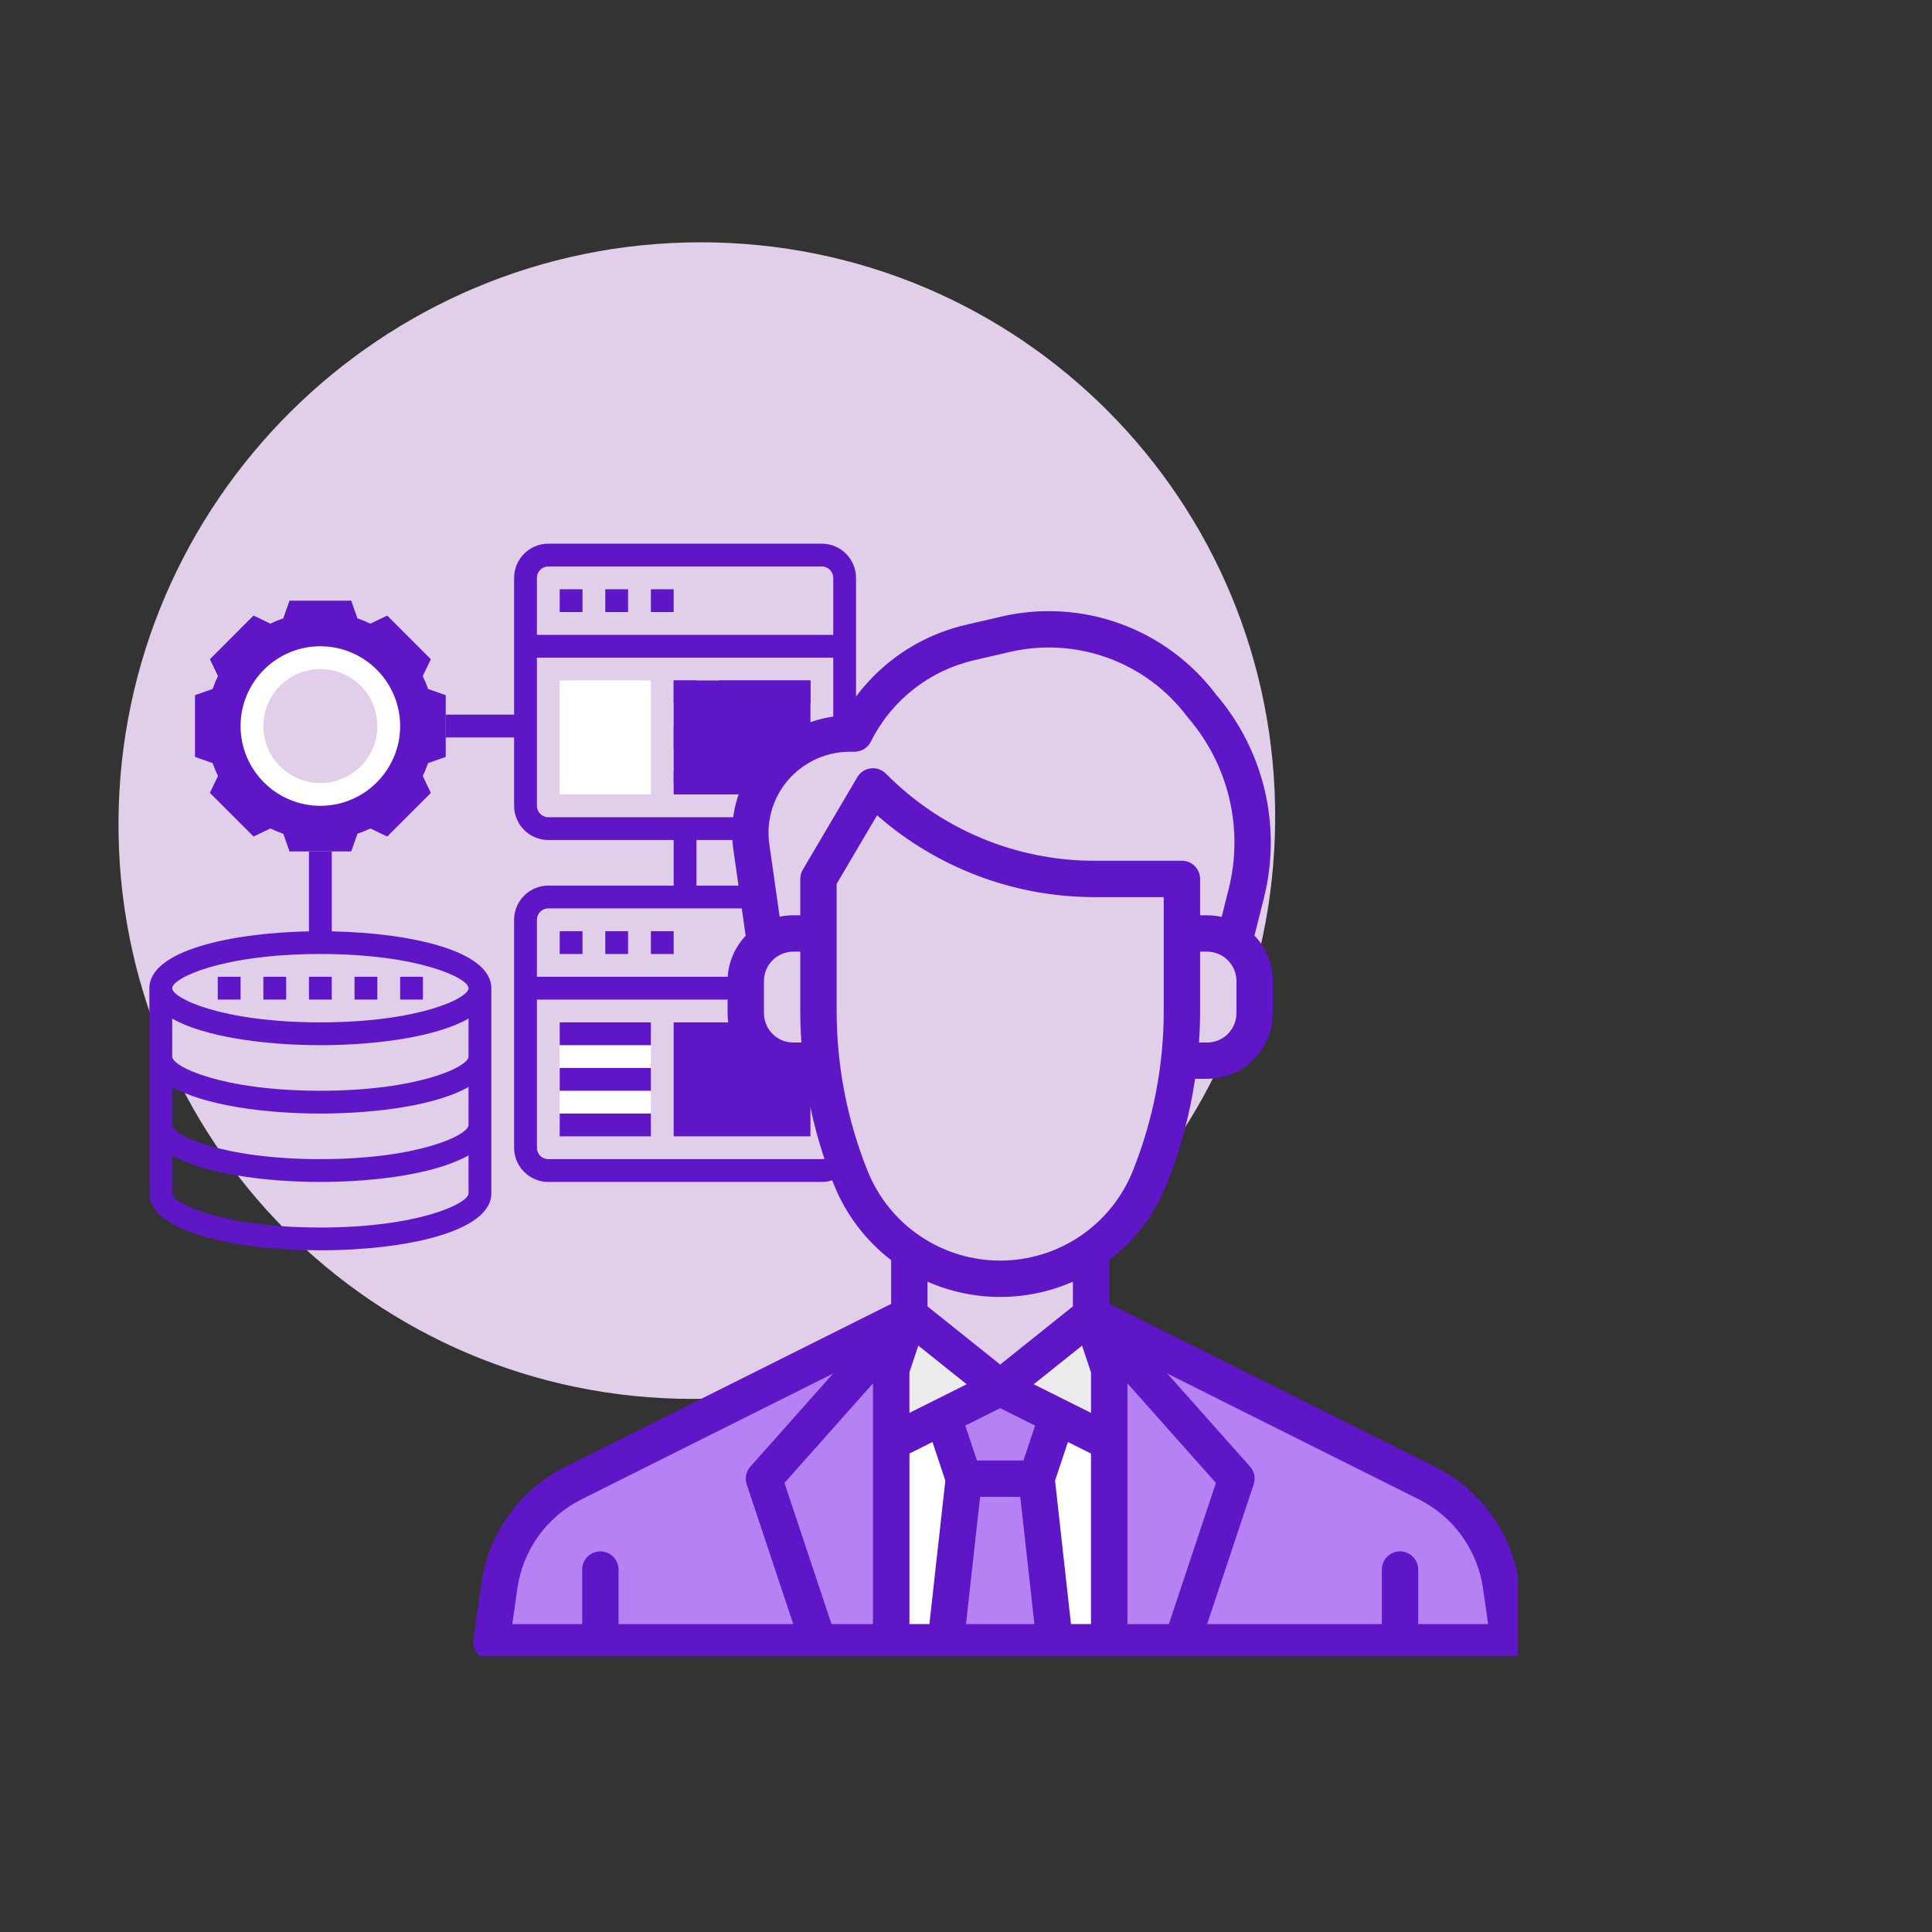
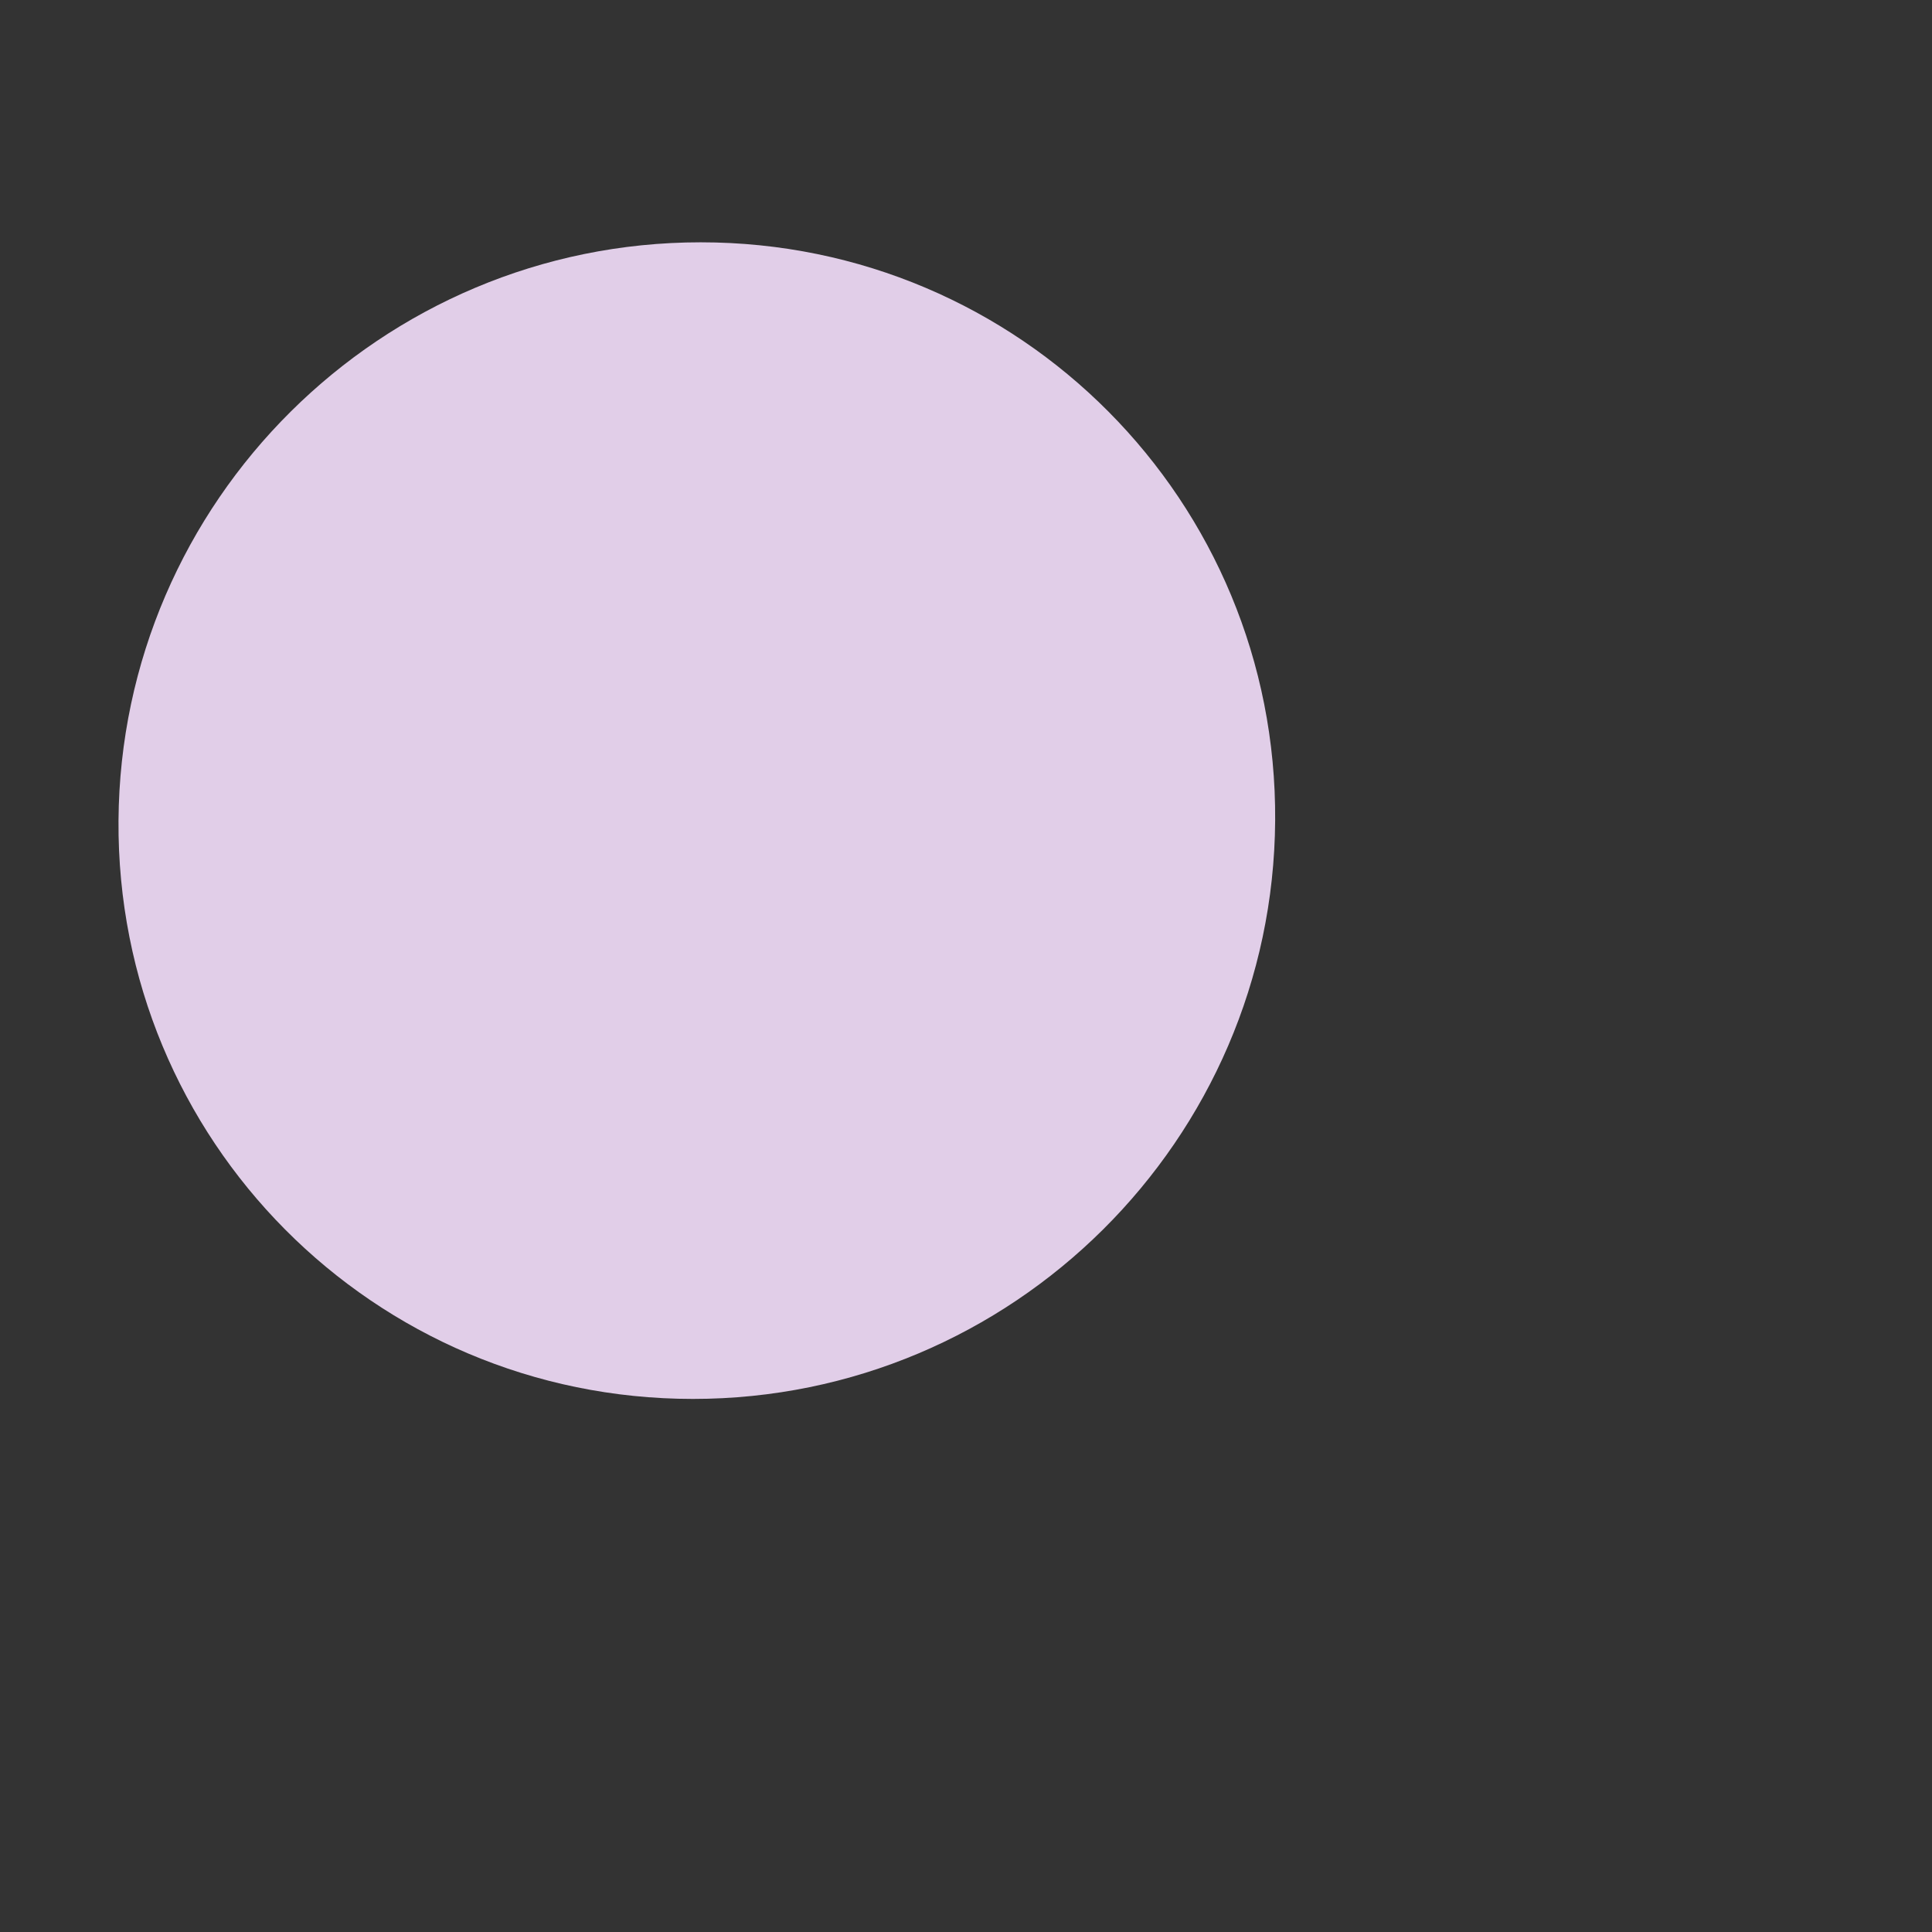
<svg xmlns="http://www.w3.org/2000/svg" width="98" height="98" viewBox="0 0 98 98" fill="none">
  <rect x="0" y="0" width="98" height="98" fill="#333333" stroke="none" />
  <path d="M35.149 70.96C51.351 70.96 64.573 57.826 64.682 41.625C64.791 25.424 51.745 12.291 35.544 12.291C19.342 12.291 6.12 25.424 6.011 41.625C5.902 57.826 18.948 70.96 35.149 70.96Z" fill="#E1CEE8" />
  <g clip-path="url(#clip0_4_12000)">
    <path d="M34.172 34.516H41.109V39.719H34.172V34.516Z" fill="#5E16C7" />
    <path d="M22.609 38.394V35.262L21.713 34.947C21.636 34.722 21.546 34.503 21.444 34.292L21.854 33.438L19.64 31.224L18.785 31.634C18.575 31.531 18.355 31.441 18.13 31.364L17.816 30.469H14.684L14.369 31.365C14.144 31.442 13.925 31.532 13.714 31.634L12.86 31.224L10.646 33.439L11.056 34.293C10.953 34.504 10.863 34.723 10.786 34.948L9.891 35.262V38.394L10.786 38.709C10.864 38.934 10.954 39.153 11.056 39.364L10.646 40.218L12.861 42.432L13.715 42.023C13.925 42.125 14.145 42.215 14.37 42.293L14.684 43.188H17.816L18.131 42.292C18.356 42.215 18.575 42.124 18.786 42.022L19.64 42.432L21.854 40.218L21.445 39.363C21.547 39.153 21.637 38.934 21.714 38.708L22.609 38.394ZM16.25 40.297C14.334 40.297 12.781 38.744 12.781 36.828C12.781 34.912 14.334 33.359 16.25 33.359C18.166 33.359 19.719 34.912 19.719 36.828C19.719 38.744 18.166 40.297 16.25 40.297Z" fill="#5E16C7" />
    <path d="M33.016 40.297H28.391V34.516H33.016V40.297Z" fill="white" />
    <path d="M41.109 57.641H34.172V51.859H41.109V57.641Z" fill="#5E16C7" />
-     <path d="M28.391 52.438H33.016V57.062H28.391V52.438Z" fill="white" />
    <path d="M16.25 40.875C18.481 40.875 20.297 39.059 20.297 36.828C20.297 34.597 18.481 32.781 16.25 32.781C14.019 32.781 12.203 34.597 12.203 36.828C12.203 39.059 14.019 40.875 16.25 40.875ZM16.25 33.938C17.844 33.938 19.141 35.234 19.141 36.828C19.141 38.422 17.844 39.719 16.25 39.719C14.656 39.719 13.359 38.422 13.359 36.828C13.359 35.234 14.656 33.938 16.25 33.938Z" fill="white" />
    <path d="M16.828 47.242V43.188H15.672V47.242C11.669 47.322 7.578 48.23 7.578 50.125V60.531C7.578 62.518 12.073 63.422 16.25 63.422C20.427 63.422 24.922 62.518 24.922 60.531V50.125C24.922 48.23 20.831 47.322 16.828 47.242ZM23.766 60.531C23.766 61.05 21.209 62.266 16.25 62.266C11.291 62.266 8.734 61.05 8.734 60.531V58.604C10.339 59.522 13.37 59.953 16.25 59.953C19.13 59.953 22.161 59.522 23.766 58.604V60.531ZM23.766 57.062C23.766 57.581 21.209 58.797 16.25 58.797C11.291 58.797 8.734 57.581 8.734 57.062V55.136C10.339 56.054 13.37 56.484 16.25 56.484C19.13 56.484 22.161 56.054 23.766 55.136V57.062ZM23.766 53.594C23.766 54.112 21.209 55.328 16.25 55.328C11.291 55.328 8.734 54.112 8.734 53.594V51.667C10.339 52.585 13.37 53.016 16.25 53.016C19.13 53.016 22.161 52.585 23.766 51.667V53.594ZM16.25 51.859C11.291 51.859 8.734 50.644 8.734 50.125C8.734 49.606 11.291 48.391 16.25 48.391C21.209 48.391 23.766 49.606 23.766 50.125C23.766 50.644 21.209 51.859 16.25 51.859Z" fill="#5E16C7" />
-     <path d="M20.297 49.547H21.453V50.703H20.297V49.547Z" fill="#5E16C7" />
    <path d="M17.984 49.547H19.141V50.703H17.984V49.547Z" fill="#5E16C7" />
    <path d="M11.047 49.547H12.203V50.703H11.047V49.547Z" fill="#5E16C7" />
    <path d="M15.672 49.547H16.828V50.703H15.672V49.547Z" fill="#5E16C7" />
    <path d="M13.359 49.547H14.516V50.703H13.359V49.547Z" fill="#5E16C7" />
    <path d="M41.688 42.609C42.644 42.609 43.422 41.831 43.422 40.875V29.312C43.422 28.356 42.644 27.578 41.688 27.578H27.812C26.856 27.578 26.078 28.356 26.078 29.312V36.25H22.609V37.406H26.078V40.875C26.078 41.831 26.856 42.609 27.812 42.609H34.172V44.922H27.812C26.856 44.922 26.078 45.7 26.078 46.656V58.219C26.078 59.175 26.856 59.953 27.812 59.953H41.688C42.644 59.953 43.422 59.175 43.422 58.219V46.656C43.422 45.7 42.644 44.922 41.688 44.922H35.328V42.609H41.688ZM27.234 29.312C27.234 28.993 27.493 28.734 27.812 28.734H41.688C42.007 28.734 42.266 28.993 42.266 29.312V32.203H27.234V29.312ZM42.266 58.219C42.266 58.538 42.007 58.797 41.688 58.797H27.812C27.493 58.797 27.234 58.538 27.234 58.219V50.703H42.266V58.219ZM41.688 46.078C42.007 46.078 42.266 46.337 42.266 46.656V49.547H27.234V46.656C27.234 46.337 27.493 46.078 27.812 46.078H41.688ZM27.812 41.453C27.493 41.453 27.234 41.194 27.234 40.875V33.359H42.266V40.875C42.266 41.194 42.007 41.453 41.688 41.453H27.812Z" fill="#5E16C7" />
    <path d="M33.016 29.891H34.172V31.047H33.016V29.891Z" fill="#5E16C7" />
    <path d="M28.391 29.891H29.547V31.047H28.391V29.891Z" fill="#5E16C7" />
    <path d="M30.703 29.891H31.859V31.047H30.703V29.891Z" fill="#5E16C7" />
    <path d="M28.391 47.234H29.547V48.391H28.391V47.234Z" fill="#5E16C7" />
    <path d="M30.703 47.234H31.859V48.391H30.703V47.234Z" fill="#5E16C7" />
    <path d="M33.016 47.234H34.172V48.391H33.016V47.234Z" fill="#5E16C7" />
    <path d="M34.172 34.516H35.328V35.672H34.172V34.516Z" fill="#5E16C7" />
    <path d="M36.484 34.516H41.109V35.672H36.484V34.516Z" fill="#5E16C7" />
    <path d="M34.172 36.828H41.109V37.984H34.172V36.828Z" fill="#5E16C7" />
    <path d="M34.172 39.141H41.109V40.297H34.172V39.141Z" fill="#5E16C7" />
-     <path d="M28.391 51.859H33.016V53.016H28.391V51.859Z" fill="#5E16C7" />
+     <path d="M28.391 51.859H33.016V53.016H28.391V51.859" fill="#5E16C7" />
    <path d="M28.391 54.172H33.016V55.328H28.391V54.172Z" fill="#5E16C7" />
    <path d="M28.391 56.484H33.016V57.641H28.391V56.484Z" fill="#5E16C7" />
  </g>
  <g clip-path="url(#clip1_4_12000)">
    <path d="M55.344 66.709L72.385 75.229C73.385 75.729 74.248 76.464 74.902 77.371C75.555 78.277 75.979 79.329 76.137 80.436L76.547 83.302H24.922L25.331 80.436C25.489 79.329 25.913 78.277 26.567 77.371C27.221 76.464 28.084 75.729 29.084 75.229L46.125 66.709H55.344Z" fill="#B682F3" />
    <path d="M46.125 66.709H55.344V83.302H46.125V66.709Z" fill="white" />
    <path d="M46.125 63.021V66.709L45.203 69.474V70.396H56.266V69.474L55.344 66.709V63.021H46.125Z" fill="#E1CEE8" />
    <path d="M55.344 63.021V65.284C55.335 65.291 55.324 65.297 55.315 65.304C53.958 66.223 52.356 66.712 50.717 66.709C49.078 66.705 47.478 66.209 46.125 65.284V63.021H55.344Z" fill="#E1CEE8" />
    <path d="M55.344 63.021V65.284C55.335 65.291 55.324 65.297 55.315 65.304C53.958 66.223 52.356 66.712 50.717 66.709C49.078 66.705 47.478 66.209 46.125 65.284V63.021H55.344Z" fill="#E1CEE8" />
    <path d="M29.531 83.302V79.615C29.531 79.371 29.628 79.136 29.801 78.963C29.974 78.79 30.209 78.693 30.453 78.693C30.698 78.693 30.932 78.79 31.105 78.963C31.278 79.136 31.375 79.371 31.375 79.615V83.302H29.531Z" fill="#B682F3" />
    <path d="M70.094 83.302V79.615C70.094 79.371 70.191 79.136 70.364 78.963C70.537 78.79 70.771 78.693 71.016 78.693C71.26 78.693 71.495 78.79 71.668 78.963C71.84 79.136 71.938 79.371 71.938 79.615V83.302H70.094Z" fill="#B682F3" />
    <path d="M47.837 71.845L48.891 75.006H52.578L53.632 71.845L50.734 70.396L47.837 71.845Z" fill="#B682F3" />
    <path d="M48.891 75.006L47.969 83.302H53.5L52.578 75.006H48.891Z" fill="#B682F3" />
    <path d="M62.825 46.88L63.22 45.312C63.634 43.663 63.646 41.939 63.254 40.284C62.861 38.63 62.076 37.094 60.965 35.807C59.837 34.3 58.294 33.153 56.526 32.508C54.757 31.863 52.839 31.746 51.005 32.173C50.394 32.315 49.784 32.457 49.203 32.592C47.948 32.884 46.772 33.449 45.76 34.246C44.748 35.044 43.924 36.056 43.348 37.209H43.103C42.321 37.209 41.549 37.391 40.849 37.741C40.148 38.091 39.54 38.599 39.07 39.225C38.268 40.295 37.923 41.64 38.112 42.964L38.739 47.349L39.074 50.115H61.797L62.556 47.809C62.657 47.503 62.747 47.193 62.825 46.88Z" fill="#E1CEE8" />
    <path d="M50.734 64.865C49.102 64.865 47.506 64.376 46.154 63.46C44.802 62.545 43.755 61.245 43.149 59.729C42.07 57.032 41.516 54.154 41.516 51.248V44.584L44.281 39.89C45.741 41.377 47.482 42.557 49.403 43.363C51.324 44.169 53.386 44.584 55.469 44.584H59.953V51.248C59.953 54.154 59.399 57.032 58.32 59.73C57.713 61.246 56.667 62.545 55.315 63.461C53.962 64.376 52.367 64.865 50.734 64.865Z" fill="#E1CEE8" />
    <path d="M41.516 47.349H40.242C39.602 47.349 38.988 47.604 38.535 48.056C38.082 48.509 37.828 49.123 37.828 49.763V51.389C37.828 51.764 37.915 52.133 38.083 52.468C38.283 52.869 38.592 53.206 38.973 53.442C39.354 53.678 39.793 53.803 40.242 53.803H41.861L41.516 47.349Z" fill="#E1CEE8" />
    <path d="M59.953 47.349H61.227C61.867 47.349 62.481 47.604 62.934 48.056C63.386 48.509 63.641 49.123 63.641 49.763V51.389C63.641 51.764 63.553 52.133 63.386 52.468C63.185 52.869 62.877 53.206 62.496 53.442C62.115 53.678 61.675 53.803 61.227 53.803H59.608L59.953 47.349Z" fill="#E1CEE8" />
    <path d="M46.125 66.709L50.734 70.396L45.203 73.162V69.474L46.125 66.709Z" fill="#EBEBEB" />
    <path d="M55.344 66.709L50.734 70.396L56.266 73.162V69.474L55.344 66.709Z" fill="#EBEBEB" />
    <path d="M46.125 83.302H41.516L38.75 75.006L46.125 66.709V83.302Z" fill="#B682F3" />
    <path d="M55.344 83.302H59.953L62.719 75.006L55.344 66.709V83.302Z" fill="#B682F3" />
    <path d="M28.672 74.405C27.539 74.971 26.56 75.804 25.819 76.832C25.079 77.859 24.598 79.051 24.419 80.305L24.009 83.172C23.991 83.303 24 83.436 24.038 83.563C24.075 83.689 24.139 83.807 24.226 83.906C24.312 84.006 24.419 84.086 24.539 84.141C24.659 84.196 24.79 84.224 24.922 84.224H76.547C76.679 84.224 76.809 84.196 76.93 84.141C77.05 84.086 77.157 84.006 77.243 83.906C77.33 83.807 77.394 83.689 77.431 83.563C77.469 83.436 77.478 83.303 77.46 83.172L77.05 80.305C76.871 79.051 76.39 77.859 75.649 76.832C74.909 75.804 73.93 74.972 72.797 74.405L56.266 66.139V63.92C57.565 62.923 58.571 61.593 59.176 60.071C59.865 58.352 60.35 56.557 60.62 54.724H61.227C61.847 54.727 62.455 54.555 62.982 54.229C63.51 53.903 63.935 53.436 64.21 52.881C64.441 52.417 64.562 51.907 64.562 51.389V49.763C64.563 48.902 64.229 48.074 63.631 47.455L64.114 45.538C64.562 43.75 64.576 41.881 64.153 40.088C63.73 38.294 62.883 36.628 61.684 35.229C60.446 33.587 58.758 32.34 56.826 31.638C54.893 30.936 52.798 30.81 50.796 31.275C50.185 31.418 49.576 31.559 48.995 31.694C47.7 31.993 46.481 32.556 45.413 33.347C44.346 34.139 43.454 35.142 42.792 36.295C41.921 36.343 41.07 36.58 40.3 36.991C39.529 37.401 38.858 37.975 38.332 38.672C37.86 39.298 37.517 40.011 37.323 40.77C37.128 41.529 37.086 42.318 37.199 43.094L37.824 47.468C37.235 48.087 36.906 48.908 36.906 49.763V51.389C36.907 51.907 37.028 52.417 37.258 52.881C37.534 53.436 37.959 53.903 38.486 54.229C39.014 54.555 39.622 54.727 40.242 54.724H40.849C41.119 56.557 41.604 58.352 42.293 60.071C42.898 61.593 43.904 62.923 45.203 63.92V66.139L28.672 74.405ZM31.375 82.381V79.615C31.375 79.371 31.278 79.136 31.105 78.963C30.932 78.79 30.698 78.693 30.453 78.693C30.209 78.693 29.974 78.79 29.801 78.963C29.628 79.136 29.531 79.371 29.531 79.615V82.381H25.985L26.244 80.566C26.381 79.607 26.749 78.696 27.315 77.91C27.882 77.124 28.63 76.487 29.497 76.054L42.256 69.674L38.062 74.394C37.954 74.515 37.88 74.662 37.847 74.821C37.815 74.979 37.825 75.144 37.876 75.298L40.237 82.381H31.375ZM44.281 73.162V82.381H42.18L39.793 75.22L44.281 70.171V73.162ZM71.972 76.054C72.838 76.488 73.587 77.124 74.153 77.91C74.72 78.696 75.087 79.607 75.224 80.566L75.484 82.381H71.938V79.615C71.938 79.371 71.84 79.136 71.668 78.963C71.495 78.79 71.26 78.693 71.016 78.693C70.771 78.693 70.537 78.79 70.364 78.963C70.191 79.136 70.094 79.371 70.094 79.615V82.381H61.232L63.593 75.297C63.645 75.143 63.654 74.979 63.622 74.82C63.589 74.662 63.515 74.514 63.408 74.393L59.213 69.674L71.972 76.054ZM57.188 73.162V70.171L61.676 75.22L59.289 82.381H57.188V73.162ZM47.144 82.381H46.125V73.732L47.299 73.145L47.952 75.105L47.144 82.381ZM49.034 70.216L46.125 71.67V69.624L46.581 68.255L49.034 70.216ZM47.047 66.266V65.013C48.209 65.523 49.465 65.787 50.734 65.787C52.004 65.787 53.26 65.523 54.422 65.013V66.266L50.734 69.216L47.047 66.266ZM48.999 82.381L49.716 75.927H51.753L52.47 82.381H48.999ZM51.914 74.084H49.555L48.965 72.312L50.734 71.427L52.504 72.312L51.914 74.084ZM55.344 82.381H54.325L53.517 75.105L54.17 73.145L55.344 73.732V82.381ZM55.344 71.67L52.435 70.216L54.887 68.255L55.344 69.624V71.67ZM62.719 51.389C62.718 51.62 62.665 51.849 62.561 52.056C62.438 52.304 62.248 52.513 62.012 52.659C61.776 52.805 61.504 52.882 61.227 52.881H60.819C60.856 52.339 60.874 51.795 60.875 51.248V48.271H61.227C61.623 48.272 62.002 48.429 62.281 48.709C62.561 48.988 62.718 49.367 62.719 49.763V51.389ZM40.242 52.881C39.964 52.882 39.693 52.805 39.457 52.659C39.221 52.513 39.031 52.304 38.907 52.056C38.804 51.849 38.75 51.62 38.75 51.389V49.763C38.751 49.367 38.908 48.988 39.187 48.709C39.467 48.429 39.846 48.272 40.242 48.271H40.594V51.248C40.594 51.795 40.612 52.339 40.65 52.881H40.242ZM40.721 44.116C40.638 44.258 40.594 44.419 40.594 44.584V46.428H40.242C40.009 46.428 39.776 46.452 39.548 46.5L39.025 42.833C38.947 42.298 38.975 41.752 39.11 41.227C39.244 40.703 39.481 40.211 39.807 39.779C40.192 39.268 40.69 38.854 41.261 38.568C41.833 38.282 42.464 38.132 43.103 38.131H43.348C43.519 38.131 43.687 38.083 43.833 37.993C43.978 37.903 44.096 37.774 44.172 37.621C44.687 36.589 45.423 35.683 46.329 34.969C47.235 34.255 48.288 33.749 49.412 33.49C49.993 33.355 50.602 33.214 51.214 33.071C52.874 32.686 54.609 32.792 56.21 33.376C57.81 33.96 59.206 34.997 60.227 36.361C60.24 36.378 60.254 36.394 60.267 36.41C61.281 37.586 61.997 38.987 62.355 40.498C62.714 42.008 62.703 43.582 62.326 45.088L61.968 46.511C61.725 46.456 61.476 46.428 61.227 46.428H60.875V44.584C60.875 44.339 60.778 44.105 60.605 43.932C60.432 43.759 60.198 43.662 59.953 43.662H55.469C53.509 43.657 51.57 43.264 49.762 42.506C47.955 41.748 46.316 40.639 44.939 39.244C44.84 39.143 44.719 39.067 44.586 39.02C44.452 38.973 44.31 38.958 44.169 38.975C44.029 38.992 43.894 39.042 43.776 39.119C43.658 39.197 43.559 39.3 43.487 39.422L40.721 44.116ZM44.005 59.387C42.967 56.799 42.435 54.037 42.438 51.248V44.835L44.489 41.355C47.527 44.02 51.428 45.495 55.469 45.506H59.031V51.248C59.034 54.037 58.502 56.799 57.464 59.387C56.926 60.732 55.997 61.885 54.798 62.697C53.598 63.509 52.183 63.943 50.734 63.943C49.286 63.943 47.87 63.509 46.671 62.697C45.471 61.885 44.543 60.732 44.005 59.387Z" fill="#5E16C7" />
  </g>
  <defs>
    <clipPath id="clip0_4_12000">
-       <rect width="37" height="37" fill="white" transform="translate(7 27)" />
-     </clipPath>
+       </clipPath>
    <clipPath id="clip1_4_12000">
-       <rect width="59" height="59" fill="white" transform="translate(18 25)" />
-     </clipPath>
+       </clipPath>
  </defs>
</svg>